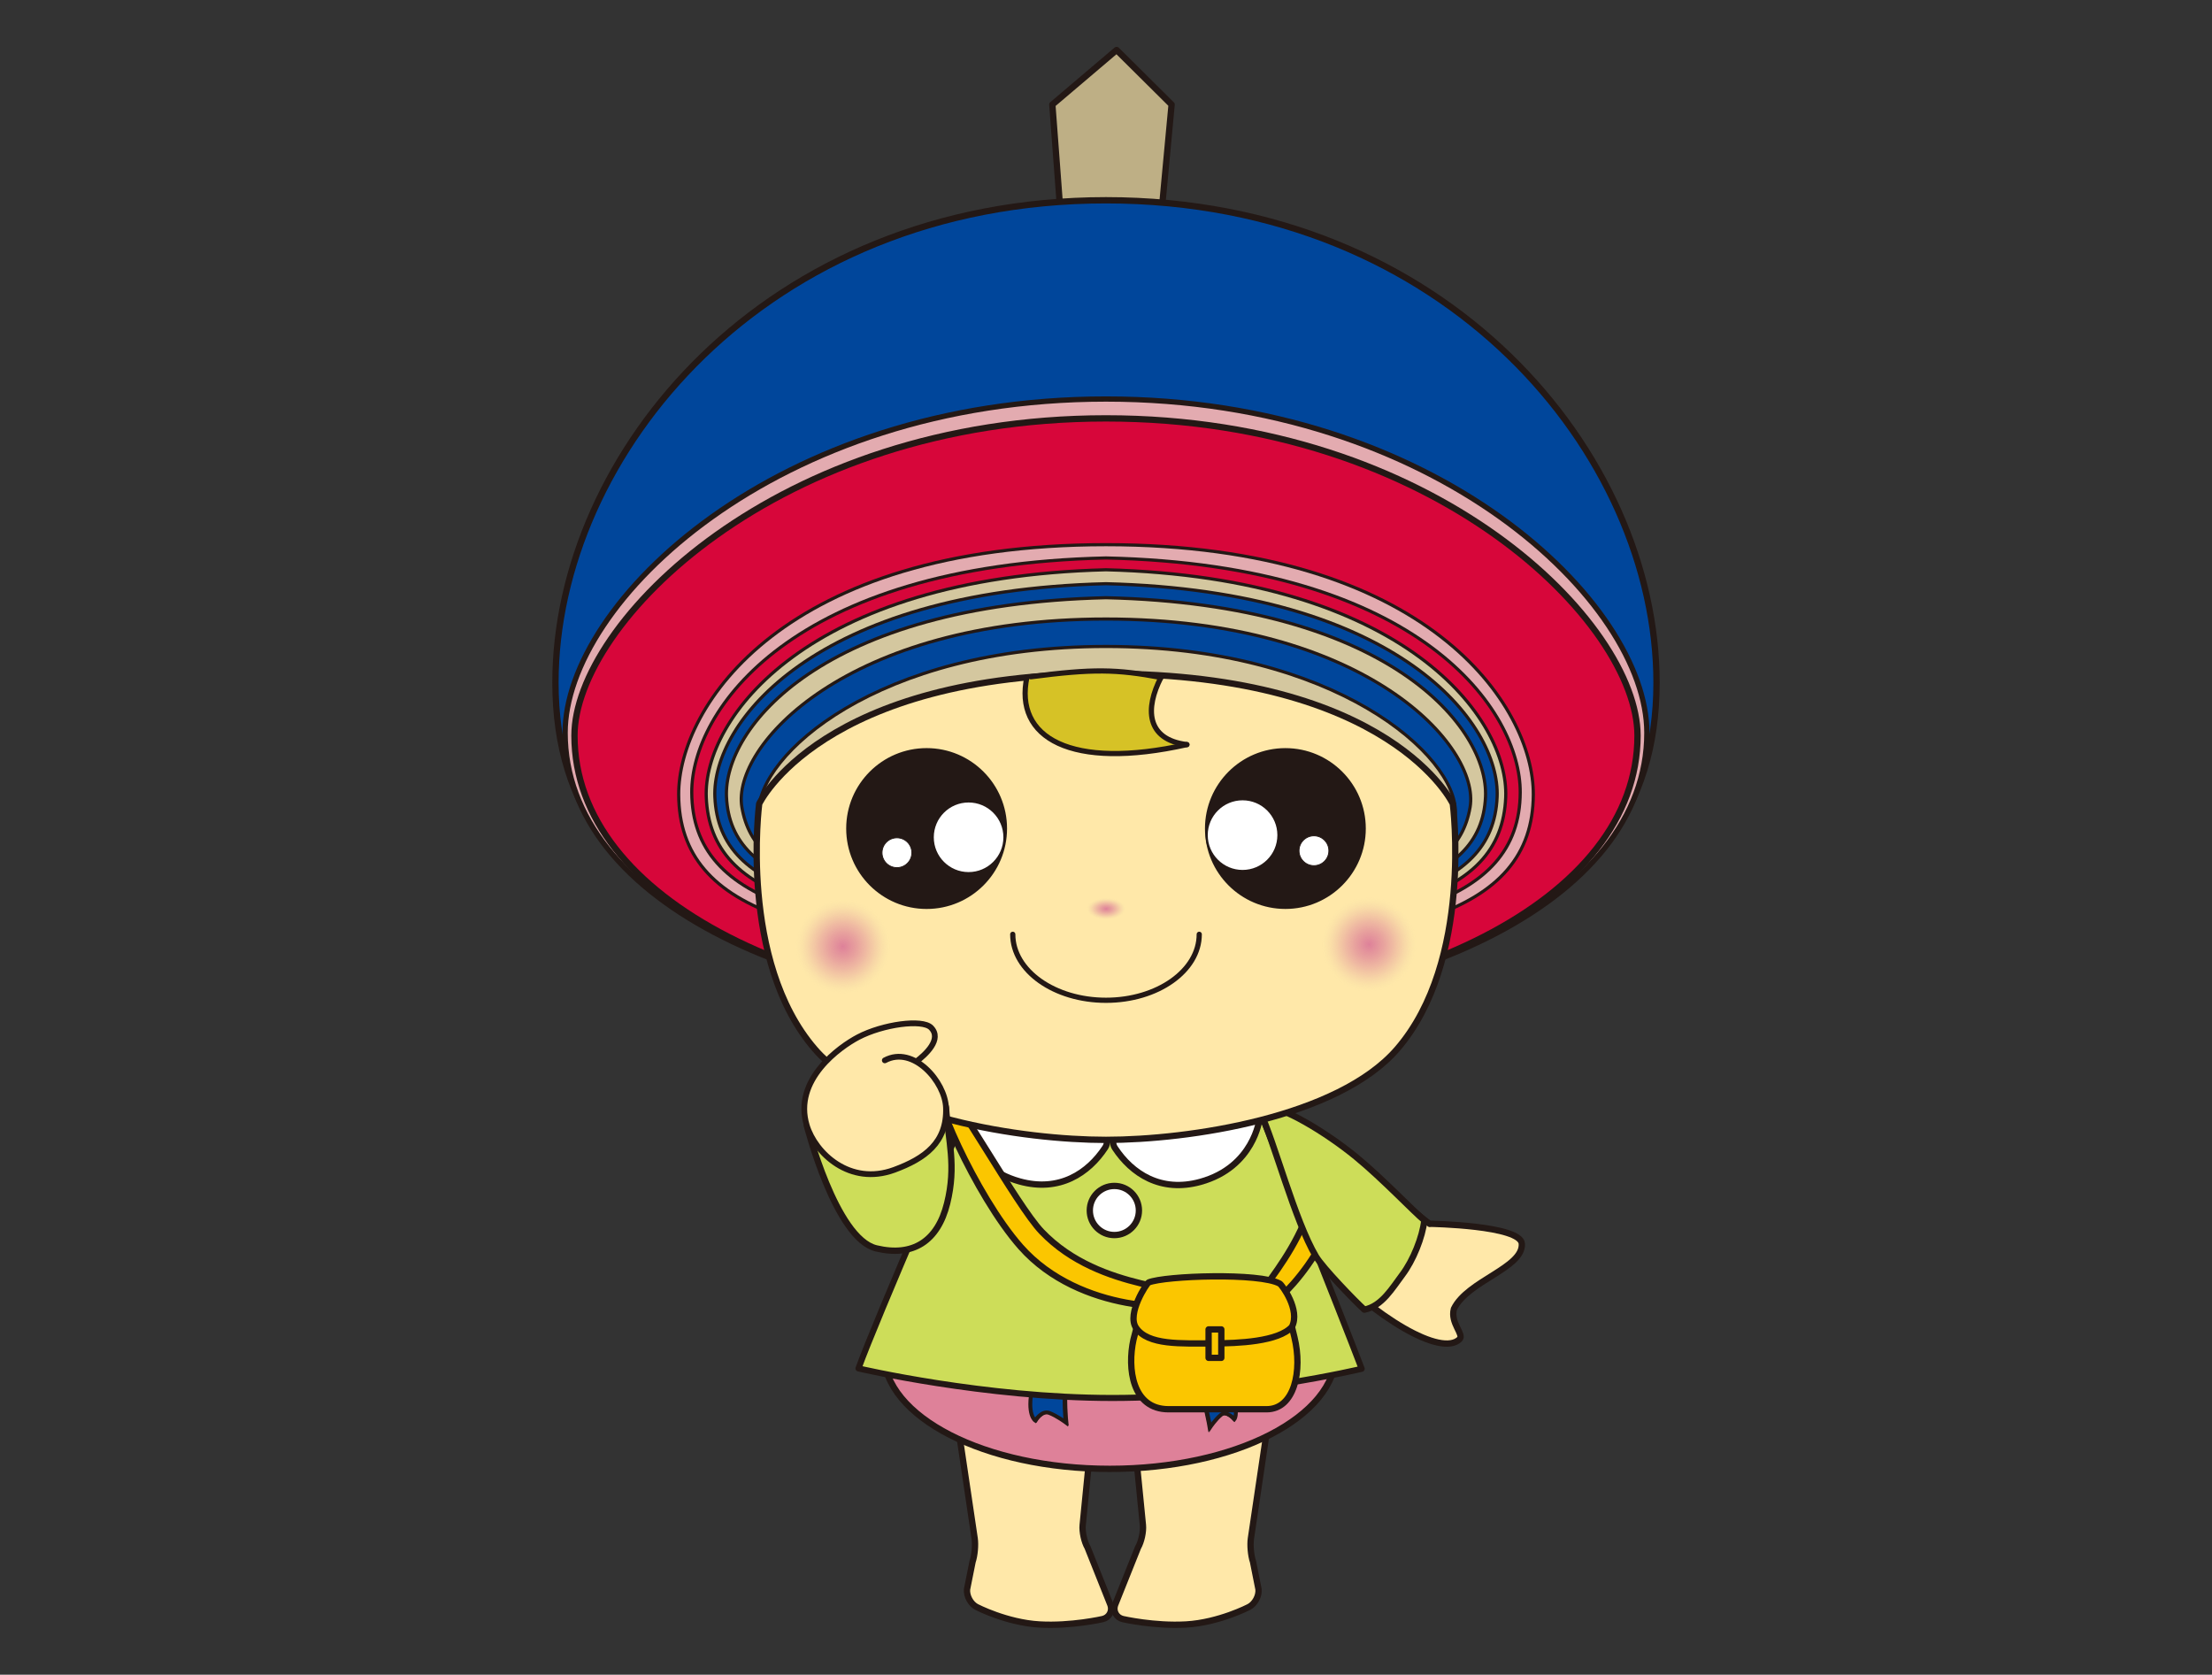
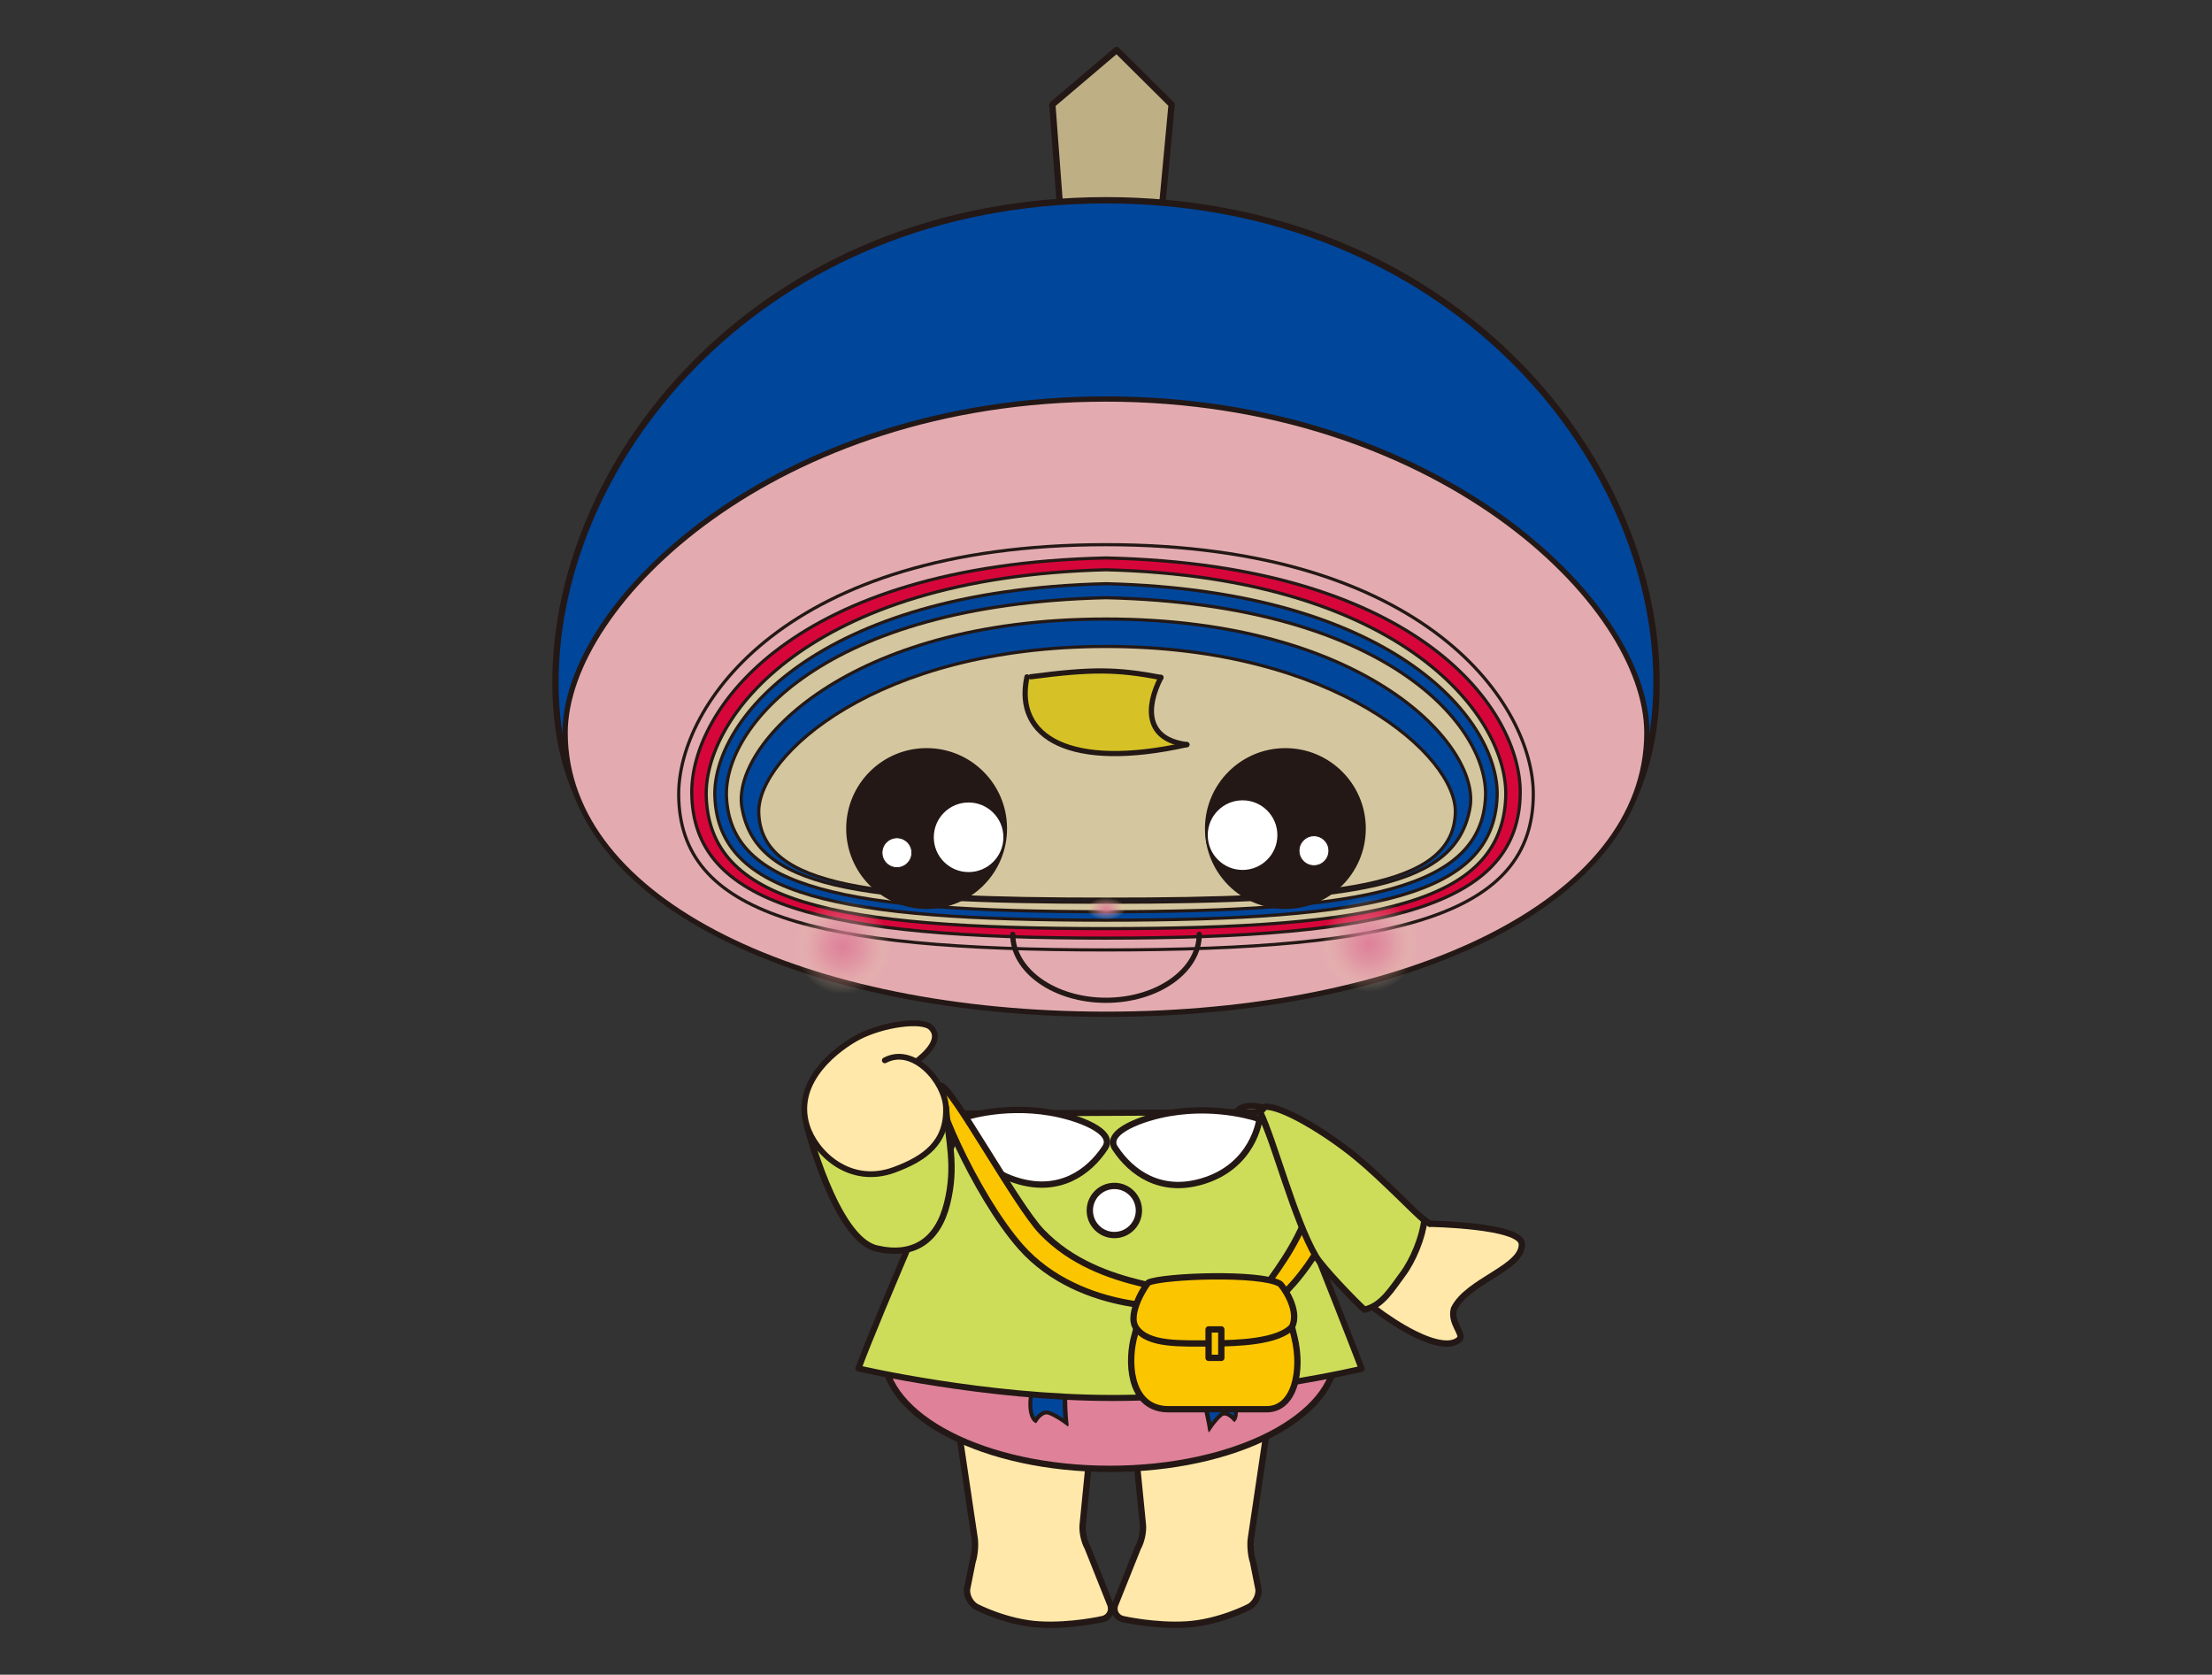
<svg xmlns="http://www.w3.org/2000/svg" version="1.1" x="0px" y="0px" width="177px" height="134px" viewBox="-44.193 -3.747 177 134" enable-background="new -44.193 -3.747 177 134" xml:space="preserve">
  <rect x="-44.193" y="-3.747" width="177" height="134" fill="#333333" stroke="none" />
  <defs>
</defs>
  <g>
    <path fill="#FFE8A9" d="M46.869,120.078c0.268-0.459,0.443-1.268,0.392-1.797l-0.846-8.551c-0.052-0.528,0.339-0.987,0.869-1.02   l9.326-0.564c0.53-0.032,0.9,0.371,0.822,0.897l-1.529,10.307c-0.078,0.526-0.002,1.368,0.169,1.871l0.439,2.203   c0.052,0.529-0.292,1.163-0.763,1.409c0,0-2.396,1.25-5.034,1.402c-2.533,0.145-5.05-0.43-5.05-0.43   c-0.518-0.118-0.803-0.627-0.633-1.13L46.869,120.078z" />
    <path fill="none" stroke="#231815" stroke-width="0.506" stroke-linecap="round" stroke-linejoin="round" stroke-miterlimit="10" d="   M46.869,120.078c0.268-0.459,0.443-1.268,0.392-1.797l-0.846-8.551c-0.052-0.528,0.339-0.987,0.869-1.02l9.326-0.564   c0.53-0.032,0.9,0.371,0.822,0.897l-1.529,10.307c-0.078,0.526-0.002,1.368,0.169,1.871l0.439,2.203   c0.052,0.529-0.292,1.163-0.763,1.409c0,0-2.396,1.25-5.034,1.402c-2.533,0.145-5.05-0.43-5.05-0.43   c-0.518-0.118-0.803-0.627-0.633-1.13L46.869,120.078z" />
  </g>
  <path fill="#FFE8A9" stroke="#231815" stroke-width="0.506" stroke-linecap="round" stroke-linejoin="round" stroke-miterlimit="10" d="  M77.58,95.767c-0.1-1.471-7.32-1.594-7.32-1.594s-0.027,0.01-0.041,0.014c-1.199-0.85-3.281-2.857-4.529-3.952  c-3.924-3.442-9.375-6.545-10.822-5.144c-1.449,1.4,1.346,6.639,6.242,11.697c4.895,5.06,10.037,8.025,11.486,6.624  c0.396-0.384-0.76-1.295-0.449-2.429C73.23,98.726,77.711,97.7,77.58,95.767z" />
  <g>
    <path fill="#FFE8A9" d="M42.832,120.078c-0.268-0.459-0.444-1.268-0.392-1.797l0.844-8.549c0.052-0.529-0.339-0.988-0.87-1.021   l-9.323-0.565c-0.53-0.032-0.9,0.371-0.823,0.897l1.529,10.307c0.078,0.526,0.002,1.368-0.169,1.871l-0.441,2.203   c-0.051,0.529,0.292,1.163,0.763,1.409c0,0,2.396,1.25,5.035,1.402c2.533,0.146,5.048-0.43,5.048-0.43   c0.518-0.118,0.803-0.627,0.633-1.13L42.832,120.078z" />
    <path fill="none" stroke="#231815" stroke-width="0.506" stroke-linecap="round" stroke-linejoin="round" stroke-miterlimit="10" d="   M42.832,120.078c-0.268-0.459-0.444-1.268-0.392-1.797l0.844-8.549c0.052-0.529-0.339-0.988-0.87-1.021l-9.323-0.565   c-0.53-0.032-0.9,0.371-0.823,0.897l1.529,10.307c0.078,0.526,0.002,1.368-0.169,1.871l-0.441,2.203   c-0.051,0.529,0.292,1.163,0.763,1.409c0,0,2.396,1.25,5.035,1.402c2.533,0.146,5.048-0.43,5.048-0.43   c0.518-0.118,0.803-0.627,0.633-1.13L42.832,120.078z" />
  </g>
  <path fill="#DE8199" stroke="#231815" stroke-width="0.506" stroke-linecap="round" stroke-linejoin="round" stroke-miterlimit="10" d="  M62.316,102.562l-5.764-15.857l-23.38,0.135l-6.256,15.725l0,0c-0.26,0.625-0.397,1.273-0.397,1.939  c0,5.125,8.103,9.279,18.098,9.279c9.997,0,18.098-4.154,18.098-9.279C62.715,103.837,62.576,103.188,62.316,102.562z" />
  <path fill="#FFFFFF" stroke="#231815" stroke-width="0.312" stroke-miterlimit="10" d="M41.131,110.014  c0,0-0.715-0.533-1.317-0.756c-0.604-0.222-1.116,0.612-1.116,0.612s-0.711-0.454-0.225-2.666c0.152-0.693,0.58-2.239,1.408-3.293  l2.215,0.884c0,0-0.86,1.081-0.952,1.789C40.933,108.186,41.131,110.014,41.131,110.014z" />
  <path fill="#00469B" stroke="#231815" stroke-width="0.312" stroke-miterlimit="10" d="M40.863,106.035  c-0.073,0.134-0.192,0.237-0.363,0.277c-0.229,0.053-0.402-0.042-0.512-0.202c-0.083-0.069-0.146-0.165-0.185-0.277  c-0.074,0.101-0.18,0.179-0.321,0.212c-0.295,0.068-0.5-0.109-0.59-0.355c-0.24,0.623-0.392,1.205-0.471,1.561  c-0.486,2.213,0.226,2.668,0.226,2.668s0.513-0.836,1.115-0.613s1.317,0.756,1.317,0.756s-0.197-1.828,0.013-3.43  c0.009-0.068,0.026-0.139,0.047-0.211C41.001,106.346,40.909,106.202,40.863,106.035z" />
  <path fill="#FFFFFF" stroke="#231815" stroke-width="0.312" stroke-miterlimit="10" d="M52.59,110.425c0,0,0.447-0.668,0.883-1.012  c0.436-0.342,1.063,0.357,1.063,0.357s0.465-0.591-0.488-2.629c-0.299-0.639-1.037-2.043-1.977-2.889l-1.58,1.324  c0,0,0.973,0.864,1.227,1.53C52.291,108.613,52.59,110.425,52.59,110.425z" />
  <path fill="#00469B" stroke="#231815" stroke-width="0.312" stroke-miterlimit="10" d="M51.807,106.517  c0.094,0.113,0.215,0.188,0.365,0.19c0.199,0.003,0.316-0.126,0.365-0.304c0.051-0.084,0.078-0.191,0.082-0.308  c0.086,0.082,0.189,0.135,0.314,0.137c0.256,0.004,0.379-0.212,0.391-0.469c0.354,0.553,0.621,1.083,0.775,1.411  c0.953,2.038,0.488,2.629,0.488,2.629s-0.627-0.699-1.063-0.356s-0.883,1.01-0.883,1.01s-0.299-1.812-0.873-3.316  c-0.023-0.063-0.057-0.128-0.092-0.193C51.771,106.847,51.811,106.688,51.807,106.517z" />
  <path fill="#FFFFFF" stroke="#231815" stroke-width="0.312" stroke-miterlimit="10" d="M34.392,88.914  c0.616-0.4,1.068-0.857,1.324-1.274c0.262-0.423,0.308-0.813,0.096-1.205c-0.134-0.226-0.332-0.429-0.604-0.603  c-0.31,0.211-0.709,0.406-1.156,0.547c-0.347,0.107-0.655,0.27-0.911,0.477c-0.247,0.208-0.453,0.461-0.581,0.738  c-0.264,0.554-0.235,1.213,0.109,1.709c0.212,0.286,0.486,0.483,0.817,0.579C33.674,89.507,33.996,89.169,34.392,88.914z" />
  <path fill="#FFFFFF" stroke="#231815" stroke-width="0.312" stroke-miterlimit="10" d="M35.389,91.253  c0.485-0.561,0.796-1.133,0.931-1.604c0.141-0.479,0.084-0.855-0.214-1.16c-0.183-0.175-0.424-0.31-0.731-0.403  c-0.246,0.278-0.583,0.57-0.982,0.828c-0.307,0.197-0.562,0.438-0.756,0.713c-0.186,0.27-0.314,0.574-0.363,0.881  c-0.104,0.615,0.103,1.242,0.564,1.617c0.278,0.211,0.594,0.32,0.935,0.316C34.858,92.03,35.076,91.613,35.389,91.253z" />
  <path fill="#FFFFFF" stroke="#231815" stroke-width="0.312" stroke-miterlimit="10" d="M36.943,93.244  c0.174-0.332,0.299-0.661,0.379-0.965c0.08-0.305,0.129-0.595,0.125-0.843c0.01-0.509-0.154-0.872-0.523-1.082  c-0.226-0.118-0.491-0.179-0.813-0.18c-0.161,0.339-0.408,0.718-0.722,1.079c-0.242,0.278-0.423,0.583-0.538,0.9  c-0.107,0.311-0.152,0.638-0.125,0.943c0.055,0.611,0.391,1.149,0.917,1.378c0.305,0.136,0.641,0.146,0.962,0.068  C36.61,94.119,36.719,93.675,36.943,93.244z" />
  <path fill="#FFFFFF" stroke="#231815" stroke-width="0.312" stroke-miterlimit="10" d="M38.872,94.848  c0.109-0.356,0.171-0.702,0.193-1.023c0.023-0.32,0-0.608-0.051-0.863c-0.026-0.126-0.064-0.242-0.111-0.347  c-0.045-0.105-0.099-0.201-0.163-0.283c-0.135-0.16-0.295-0.282-0.514-0.34c-0.246-0.073-0.535-0.059-0.842,0.015  c-0.075,0.38-0.214,0.802-0.441,1.237c-0.343,0.658-0.424,1.364-0.252,1.938c0.083,0.291,0.23,0.536,0.419,0.737  c0.193,0.189,0.43,0.334,0.7,0.389c0.318,0.063,0.637,0.021,0.941-0.123C38.688,95.779,38.728,95.312,38.872,94.848z" />
  <path fill="#FFFFFF" stroke="#231815" stroke-width="0.312" stroke-miterlimit="10" d="M41.018,96.124  c0.125-0.738,0.063-1.41-0.13-1.896c-0.192-0.489-0.518-0.796-0.972-0.851c-0.27-0.026-0.552,0.033-0.844,0.166  c0.003,0.393-0.059,0.842-0.201,1.306c-0.11,0.357-0.159,0.712-0.149,1.044c0.013,0.328,0.084,0.636,0.204,0.905  c0.123,0.262,0.295,0.486,0.504,0.647c0.211,0.155,0.456,0.258,0.726,0.273c0.315,0.014,0.622-0.074,0.903-0.256  C40.953,97.066,40.935,96.604,41.018,96.124z" />
  <path fill="#FFFFFF" stroke="#231815" stroke-width="0.312" stroke-miterlimit="10" d="M43.292,96.802  c0.058-0.754-0.079-1.407-0.328-1.877c-0.128-0.231-0.284-0.418-0.466-0.546c-0.186-0.124-0.395-0.193-0.63-0.191  c-0.277,0.007-0.556,0.104-0.829,0.275c0.062,0.392,0.062,0.845-0.021,1.325c-0.063,0.37-0.068,0.726-0.021,1.054  c0.049,0.325,0.153,0.617,0.299,0.866c0.292,0.494,0.76,0.795,1.29,0.768c0.308-0.012,0.604-0.145,0.866-0.348  C43.315,97.742,43.253,97.293,43.292,96.802z" />
  <path fill="#FFFFFF" stroke="#231815" stroke-width="0.312" stroke-miterlimit="10" d="M45.641,97.944  c0.002-0.751-0.182-1.403-0.477-1.846c-0.146-0.225-0.322-0.396-0.521-0.505c-0.196-0.113-0.417-0.162-0.657-0.134  c-0.276,0.025-0.551,0.154-0.81,0.355c0.106,0.381,0.152,0.831,0.114,1.321c-0.058,0.75,0.114,1.418,0.441,1.882  c0.326,0.465,0.806,0.718,1.326,0.651c0.304-0.044,0.586-0.191,0.832-0.414C45.73,98.879,45.639,98.433,45.641,97.944z" />
  <path fill="#FFFFFF" stroke="#231815" stroke-width="0.312" stroke-miterlimit="10" d="M47.854,97.746  c-0.201-0.328-0.418-0.611-0.629-0.842c-0.213-0.24-0.422-0.42-0.609-0.562c-0.383-0.271-0.689-0.345-0.879-0.14  c-0.041,0.056-0.119,0.148-0.146,0.246c-0.021,0.051-0.048,0.107-0.081,0.168c-0.014,0.06-0.037,0.124-0.07,0.19  c-0.025,0.073-0.062,0.165-0.058,0.258c-0.001,0.094,0.003,0.196,0.011,0.305c0.006,0.11,0.021,0.223,0.039,0.337  c0.017,0.116,0.033,0.237,0.051,0.361c0.053,0.389,0.189,0.725,0.399,1.015c0.199,0.277,0.473,0.503,0.754,0.636  c0.57,0.277,1.219,0.238,1.664-0.143c0.264-0.219,0.428-0.525,0.508-0.866C48.443,98.498,48.115,98.171,47.854,97.746z" />
  <path fill="#FFFFFF" stroke="#231815" stroke-width="0.312" stroke-miterlimit="10" d="M50.049,96.739  c-0.27-0.272-0.543-0.491-0.805-0.665c-0.268-0.18-0.518-0.301-0.75-0.377c-0.469-0.152-0.844-0.102-1.119,0.229  c-0.158,0.186-0.27,0.464-0.344,0.777c0.271,0.273,0.559,0.611,0.822,1.043c0.398,0.654,0.965,1.076,1.547,1.198  c0.572,0.116,1.152-0.059,1.49-0.528c0.201-0.266,0.291-0.604,0.293-0.953C50.787,97.337,50.4,97.097,50.049,96.739z" />
  <path fill="#FFFFFF" stroke="#231815" stroke-width="0.312" stroke-miterlimit="10" d="M51.979,95.267  c-0.32-0.207-0.635-0.363-0.928-0.474c-0.291-0.108-0.57-0.185-0.811-0.201c-0.24-0.019-0.459-0.003-0.633,0.081  c-0.182,0.072-0.32,0.21-0.424,0.403c-0.123,0.224-0.174,0.523-0.18,0.851c0.338,0.195,0.693,0.455,1.045,0.812  c0.27,0.273,0.561,0.483,0.859,0.618c0.299,0.138,0.609,0.211,0.9,0.202c0.145-0.003,0.287-0.022,0.424-0.058  c0.135-0.037,0.262-0.096,0.379-0.168c0.236-0.139,0.422-0.354,0.541-0.617c0.145-0.303,0.156-0.661,0.088-0.999  C52.822,95.681,52.398,95.541,51.979,95.267z" />
  <path fill="#FFFFFF" stroke="#231815" stroke-width="0.312" stroke-miterlimit="10" d="M53.539,93.388  c-0.357-0.125-0.697-0.203-1.004-0.241c-0.313-0.043-0.596-0.05-0.832-0.014c-0.238,0.034-0.447,0.099-0.596,0.218  c-0.158,0.112-0.27,0.27-0.324,0.486c-0.074,0.242-0.059,0.545,0.008,0.869c0.365,0.11,0.77,0.289,1.188,0.561  c0.322,0.209,0.646,0.342,0.969,0.409c0.324,0.068,0.643,0.067,0.924-0.009c0.143-0.036,0.279-0.088,0.404-0.154  c0.127-0.068,0.234-0.156,0.334-0.254c0.1-0.099,0.186-0.209,0.254-0.33c0.064-0.125,0.113-0.262,0.143-0.404  c0.031-0.169,0.041-0.334,0.016-0.504c-0.027-0.169-0.08-0.334-0.154-0.493c-0.203,0.034-0.418,0.042-0.639,0.02  C54.004,93.525,53.771,93.47,53.539,93.388z" />
  <path fill="#FFFFFF" stroke="#231815" stroke-width="0.312" stroke-miterlimit="10" d="M54.633,91.191  c-0.369-0.034-0.721-0.029-1.035,0.004c-0.316,0.033-0.578,0.104-0.809,0.189c-0.234,0.085-0.402,0.207-0.529,0.352  c-0.133,0.142-0.189,0.328-0.203,0.543c-0.018,0.251,0.072,0.546,0.203,0.841c0.385,0.028,0.811,0.104,1.279,0.269  c0.357,0.126,0.713,0.187,1.037,0.171c0.324-0.015,0.641-0.089,0.9-0.23c0.254-0.143,0.479-0.337,0.625-0.577  c0.143-0.241,0.229-0.517,0.219-0.809c-0.02-0.344-0.148-0.662-0.359-0.934C55.57,91.17,55.119,91.237,54.633,91.191z" />
  <path fill="#FFFFFF" stroke="#231815" stroke-width="0.312" stroke-miterlimit="10" d="M55.207,88.792  c-0.375,0.049-0.705,0.137-1.004,0.242c-0.301,0.106-0.557,0.232-0.752,0.377c-0.406,0.285-0.594,0.626-0.516,1.056  c0.059,0.256,0.184,0.509,0.389,0.77c0.373-0.069,0.828-0.089,1.309-0.046c0.742,0.072,1.428-0.122,1.865-0.52  c0.111-0.098,0.211-0.207,0.295-0.323c0.078-0.118,0.139-0.245,0.184-0.376c0.09-0.263,0.117-0.547,0.035-0.826  c-0.092-0.324-0.271-0.604-0.547-0.819C56.129,88.566,55.689,88.729,55.207,88.792z" />
  <path fill="#FFFFFF" stroke="#231815" stroke-width="0.312" stroke-miterlimit="10" d="M55.299,86.324  c-0.703,0.241-1.279,0.597-1.609,0.967c-0.158,0.188-0.291,0.377-0.336,0.573c-0.025,0.099-0.031,0.198-0.023,0.298  c0.004,0.1,0.027,0.201,0.068,0.304c0.102,0.241,0.301,0.468,0.545,0.673c0.359-0.152,0.775-0.281,1.264-0.346  c0.373-0.049,0.713-0.155,1.01-0.311c0.291-0.154,0.525-0.358,0.707-0.593c0.09-0.117,0.166-0.242,0.225-0.371  c0.051-0.128,0.088-0.262,0.107-0.396c0.018-0.134,0.02-0.271,0.002-0.405c-0.01-0.066-0.023-0.134-0.041-0.199  c-0.021-0.065-0.049-0.13-0.08-0.193c-0.148-0.294-0.387-0.525-0.684-0.688C56.154,85.929,55.764,86.167,55.299,86.324z" />
  <path fill="#FFFFFF" stroke="#231815" stroke-width="0.312" stroke-miterlimit="10" d="M41.888,101.082  c-0.363-1.947,0.668-3.41,2.347-3.484c-0.424,0.62-0.595,1.473-0.413,2.449c0.363,1.948-0.668,3.41-2.347,3.484  C41.899,102.911,42.07,102.058,41.888,101.082z" />
  <path fill="#FFFFFF" stroke="#231815" stroke-width="0.312" stroke-miterlimit="10" d="M42.639,103.582  c-0.212,1.063-0.867,1.828-1.464,1.709l-0.501-0.1c-0.597-0.119-0.909-1.076-0.698-2.139l0,0c0.212-1.063,1-2.414,1.598-2.295  l0.367,0.686C42.539,101.561,42.851,102.519,42.639,103.582L42.639,103.582z" />
  <ellipse transform="matrix(0.872 0.49 -0.49 0.872 54.118 -9.61)" fill="#FFFFFF" stroke="#231815" stroke-width="0.312" stroke-miterlimit="10" cx="45.414" cy="98.566" rx="1.501" ry="2.351" />
  <ellipse transform="matrix(0.872 0.49 -0.49 0.872 54.701 -10.051)" fill="#FFFFFF" stroke="#231815" stroke-width="0.312" stroke-miterlimit="10" cx="46.553" cy="99.486" rx="1.5" ry="2.351" />
  <ellipse transform="matrix(0.965 0.264 -0.264 0.965 28.127 -9.019)" fill="#FFFFFF" stroke="#231815" stroke-width="0.312" stroke-miterlimit="10" cx="47.633" cy="100.184" rx="1.158" ry="1.801" />
  <path fill="#FFFFFF" stroke="#231815" stroke-width="0.312" stroke-miterlimit="10" d="M41.496,102.883  c-0.875-1.18-0.588-2.878,0.606-3.978c-0.112,0.711,0.032,1.434,0.471,2.023c0.876,1.18,0.589,2.878-0.605,3.978  C42.08,104.196,41.935,103.474,41.496,102.883z" />
  <path fill="#FFFFFF" stroke="#231815" stroke-width="0.312" stroke-miterlimit="10" d="M49.441,100.578  c0.115,0.92-0.256,1.879-0.811,1.793c-0.531-0.082-1.113-0.619-1.229-1.538c-0.115-0.921,0.248-1.724,0.813-1.794  C48.777,98.968,49.326,99.658,49.441,100.578z" />
  <path fill="#FFFFFF" stroke="#231815" stroke-width="0.312" stroke-miterlimit="10" d="M49.998,103.031  c0.408-1.274,0.273-2.418-0.818-3.175c-0.613,0.263-0.816,1.075-0.832,1.632c-0.027,0.909,0.434,2.383,1.584,3.278  C49.783,104.277,49.793,103.669,49.998,103.031z" />
  <path fill="#FFFFFF" stroke="#231815" stroke-width="0.312" stroke-miterlimit="10" d="M50.139,104.81  c0.338,0.957,0.951,1.559,1.371,1.345l0.352-0.179c0.42-0.215,0.486-1.162,0.15-2.118l0,0c-0.338-0.956-1.15-2.082-1.57-1.868  l-0.152,0.703C49.869,102.906,49.801,103.854,50.139,104.81L50.139,104.81z" />
  <path fill="#FFFFFF" stroke="#231815" stroke-width="0.312" stroke-miterlimit="10" d="M50.861,103.962  c0.443-1.253-0.057-2.789-1.125-3.61c0.205,0.646,0.221,1.345,0,1.971c-0.445,1.253,0.057,2.788,1.125,3.61  C50.656,105.289,50.639,104.589,50.861,103.962z" />
  <path fill="#CDDD59" stroke="#231815" stroke-width="0.485" stroke-linecap="round" stroke-linejoin="round" stroke-miterlimit="10" d="  M56.646,85.237l-23.558,0.118c0,0-7.163,16.438-8.587,20.391c0,0,10.071,2.365,20.313,2.365c10.242,0,19.953-2.335,19.953-2.335  C63.197,101.638,56.646,85.237,56.646,85.237z" />
  <path fill="#FBC600" stroke="#231815" stroke-width="0.506" stroke-linecap="round" stroke-linejoin="round" stroke-miterlimit="10" d="  M61.891,90.584c-0.236-0.32-0.451-0.653-0.654-0.993c-0.357,6.775-6.439,11.175-5.102,11.838c0.604,0.299,5.639-3.807,6.891-9.613  C62.613,91.453,62.234,91.046,61.891,90.584z" />
  <path fill="#CDDD59" stroke="#231815" stroke-width="0.506" stroke-linecap="round" stroke-linejoin="round" stroke-miterlimit="10" d="  M56.646,85.237c1.109,2.308,2.758,8.682,4.463,11.552c0.535,0.9,3.145,3.602,3.871,4.254c1.41-0.275,2.262-1.766,3.041-2.797  c0.859-1.139,1.611-3,1.758-4.35c-0.828-0.676-3.354-3.344-5.463-5.072c-2.457-2.014-5.986-4.112-7.283-4.013L56.646,85.237z" />
  <path fill="#FFFFFF" stroke="#231815" stroke-width="0.506" stroke-linecap="round" stroke-linejoin="round" stroke-miterlimit="10" d="  M44.235,88.085c0.863-1.312-2.212-2.44-4.375-2.808c-4.008-0.682-7.185,0.482-7.185,0.482s0.443,3.835,4.716,5.024  C40.587,91.673,42.904,90.107,44.235,88.085z" />
  <path fill="#FFFFFF" stroke="#231815" stroke-width="0.506" stroke-linecap="round" stroke-linejoin="round" stroke-miterlimit="10" d="  M45.029,88.119c-0.863-1.311,2.211-2.439,4.375-2.807c4.008-0.682,7.184,0.482,7.184,0.482s-0.443,3.835-4.715,5.023  C48.676,91.707,46.361,90.141,45.029,88.119z" />
  <circle fill="#FFFFFF" stroke="#231815" stroke-width="0.506" stroke-linecap="round" stroke-linejoin="round" stroke-miterlimit="10" cx="44.976" cy="93.11" r="1.965" />
  <path fill="#FBC600" stroke="#231815" stroke-width="0.506" stroke-linecap="round" stroke-linejoin="round" stroke-miterlimit="10" d="  M39.161,94.806c4.777,4.989,12.417,4.177,11.855,5.579c-0.287,0.716-8.778,1.008-13.525-4.355  c-3.659-4.134-7.543-13.108-6.402-12.914C32.013,83.274,37.119,92.673,39.161,94.806z" />
  <path fill="#FBC600" stroke="#231815" stroke-width="0.506" stroke-linecap="round" stroke-linejoin="round" stroke-miterlimit="10" d="  M58.635,100.152c-0.547-1.029-1.461-1.676-3.775-1.676h-3.207c-2.314,0-3.58,0.531-4.191,1.557  c-0.158,0.267-0.957,3.412-0.957,3.412c-0.506,2.305-0.098,5.568,2.811,5.568h7.836c2.252,0,2.877-3.104,2.236-5.748  C58.635,100.152,58.635,100.152,58.635,100.152z" />
  <path fill="#FBC600" stroke="#231815" stroke-width="0.506" stroke-linecap="round" stroke-linejoin="round" stroke-miterlimit="10" d="  M47.717,98.868c-0.152,0.062-1.76,2.504-1.012,3.619c0.955,1.423,3.611,1.257,6.113,1.257c2.088,0,5.289-0.139,6.365-1.324  c0.691-1.355-0.797-3.357-0.971-3.456C56.641,98.068,49.041,98.333,47.717,98.868z" />
  <rect x="52.516" y="102.625" fill="#FBC600" stroke="#231815" stroke-width="0.506" stroke-linecap="round" stroke-linejoin="round" stroke-miterlimit="10" width="1.018" height="2.275" />
  <polygon fill="#BEAF85" stroke="#231815" stroke-width="0.506" stroke-linecap="round" stroke-linejoin="round" stroke-miterlimit="10" points="  40.635,12.907 40.013,4.621 45.156,0.253 49.557,4.621 48.783,12.907 " />
  <path fill="#00469B" stroke="#231815" stroke-width="0.506" stroke-linejoin="round" stroke-miterlimit="10" d="M44.306,12.277  C16.997,12.283,0.253,32.63,0.253,50.879c0,20.718,21.895,24.094,44.053,24.094c22.159,0,44.053-3.376,44.053-24.094  C88.359,32.63,71.617,12.283,44.306,12.277z" />
  <path fill="#E3ABB0" stroke="#231815" stroke-width="0.422" stroke-linecap="round" stroke-linejoin="round" stroke-miterlimit="10" d="  M44.306,28.181c-26.428,0-43.279,16.296-43.279,26.705c0,13.594,19.338,22.523,43.279,22.523c23.942,0,43.28-8.93,43.28-22.523  C87.586,44.477,70.734,28.181,44.306,28.181z" />
-   <path fill="#D7063A" stroke="#231815" stroke-width="0.506" stroke-linecap="round" stroke-linejoin="round" stroke-miterlimit="10" d="  M44.306,29.729c-26.411,0-42.531,16.436-42.531,25.382c0,13.167,18.59,22.297,42.531,22.297c23.942,0,42.532-9.13,42.532-22.297  C86.838,46.165,70.719,29.729,44.306,29.729z" />
  <path fill="#E3ABB0" stroke="#231815" stroke-width="0.253" stroke-linecap="round" stroke-linejoin="round" stroke-miterlimit="10" d="  M44.306,39.835c-25.814,0-34.228,12.959-34.192,20.002c0.048,9.621,10.793,12.424,34.192,12.424  c23.401,0,34.147-2.803,34.194-12.424C78.535,52.795,70.121,39.835,44.306,39.835z" />
  <path fill="#D7063A" stroke="#231815" stroke-width="0.253" stroke-linecap="round" stroke-linejoin="round" stroke-miterlimit="10" d="  M44.306,40.898c-25.22,0.551-33.18,12.262-33.146,18.763c0.047,9.028,10.463,11.654,33.146,11.654  c22.684,0,33.1-2.626,33.147-11.654C77.486,53.16,69.527,41.449,44.306,40.898z" />
  <path fill="#D4C79F" stroke="#231815" stroke-width="0.253" stroke-linecap="round" stroke-linejoin="round" stroke-miterlimit="10" d="  M44.306,41.843c-23.965,0.608-32.238,11.939-31.984,18.202c0.34,8.4,10.054,10.511,31.984,10.511  c21.932,0,31.645-2.11,31.985-10.511C76.545,53.783,68.271,42.452,44.306,41.843z" />
  <path fill="#00469B" stroke="#231815" stroke-width="0.253" stroke-linecap="round" stroke-linejoin="round" stroke-miterlimit="10" d="  M44.306,42.958c-23.449,0.57-31.546,11.195-31.297,17.067c0.332,7.876,9.838,9.855,31.297,9.855c21.461,0,30.965-1.979,31.299-9.855  C75.854,54.153,67.756,43.528,44.306,42.958z" />
  <path fill="#D4C79F" stroke="#231815" stroke-width="0.253" stroke-linecap="round" stroke-linejoin="round" stroke-miterlimit="10" d="  M44.306,44.079C21.554,44.611,13.699,54.527,13.94,60.007c0.323,7.352,9.546,9.197,30.366,9.197c20.823,0,30.043-1.846,30.368-9.197  C74.914,54.527,67.059,44.611,44.306,44.079z" />
  <path fill="#00469B" stroke="#231815" stroke-width="0.253" stroke-linecap="round" stroke-linejoin="round" stroke-miterlimit="10" d="  M44.306,45.784c-20.802,0-29.961,10.178-29.135,15.057c1.087,6.417,8.935,7.605,29.135,7.605c20.202,0,28.049-1.188,29.135-7.605  C74.268,55.962,65.109,45.784,44.306,45.784z" />
  <path fill="#D4C79F" stroke="#231815" stroke-width="0.253" stroke-linecap="round" stroke-linejoin="round" stroke-miterlimit="10" d="  M44.306,47.979c-18.368,0-27.908,8.776-27.784,13.292c0.167,6.073,9.5,6.927,27.784,6.927c18.286,0,27.788-0.854,27.954-6.927  C72.385,56.754,62.676,47.979,44.306,47.979z" />
-   <path fill="#FFE8A9" stroke="#231815" stroke-width="0.506" stroke-linecap="round" stroke-linejoin="round" stroke-miterlimit="10" d="  M72.059,60.564c0,0-4.908-10.406-27.752-10.406c-22.843,0-27.751,10.406-27.751,10.406s-1.644,12.588,4.458,19.636  c4.746,5.482,16.659,7.259,23.293,7.259c6.635,0,18.547-1.776,23.293-7.259C73.703,73.153,72.059,60.564,72.059,60.564z" />
  <circle fill="#231815" stroke="#231815" stroke-width="0.381" stroke-miterlimit="10" cx="29.953" cy="62.548" r="6.245" />
  <circle fill="#FFFFFF" stroke="#231815" stroke-width="0.169" stroke-miterlimit="10" cx="33.312" cy="63.248" r="2.869" />
  <circle fill="#FFFFFF" stroke="#231815" stroke-width="0.07" stroke-miterlimit="10" cx="27.578" cy="64.483" r="1.194" />
  <circle fill="#231815" stroke="#231815" stroke-width="0.381" stroke-miterlimit="10" cx="58.661" cy="62.548" r="6.244" />
  <circle fill="#FFFFFF" stroke="#231815" stroke-width="0.169" stroke-miterlimit="10" cx="55.234" cy="63.075" r="2.87" />
  <circle fill="#FFFFFF" stroke="#231815" stroke-width="0.07" stroke-miterlimit="10" cx="60.946" cy="64.324" r="1.195" />
  <path fill="none" stroke="#231815" stroke-width="0.417" stroke-linecap="round" stroke-linejoin="round" stroke-miterlimit="10" d="  M51.768,71.011c0,2.916-3.34,5.279-7.461,5.279c-4.12,0-7.461-2.363-7.461-5.279" />
  <radialGradient id="SVGID_1_" cx="23.254" cy="71.987" r="3.798" gradientUnits="userSpaceOnUse">
    <stop offset="0" style="stop-color:#DE8199" />
    <stop offset="0.31" style="stop-color:#DE8499;stop-opacity:0.69" />
    <stop offset="0.496" style="stop-color:#DF8C9B;stop-opacity:0.503" />
    <stop offset="0.65" style="stop-color:#E19A9D;stop-opacity:0.35" />
    <stop offset="0.786" style="stop-color:#E4AEA0;stop-opacity:0.214" />
    <stop offset="0.909" style="stop-color:#E8C8A4;stop-opacity:0.091" />
    <stop offset="1" style="stop-color:#EBE1A8;stop-opacity:0" />
  </radialGradient>
  <circle fill="url(#SVGID_1_)" cx="23.254" cy="71.986" r="3.798" />
  <radialGradient id="SVGID_2_" cx="65.36" cy="71.818" r="3.798" gradientUnits="userSpaceOnUse">
    <stop offset="0" style="stop-color:#DE8199" />
    <stop offset="0.31" style="stop-color:#DE8499;stop-opacity:0.69" />
    <stop offset="0.496" style="stop-color:#DF8C9B;stop-opacity:0.503" />
    <stop offset="0.65" style="stop-color:#E19A9D;stop-opacity:0.35" />
    <stop offset="0.786" style="stop-color:#E4AEA0;stop-opacity:0.214" />
    <stop offset="0.909" style="stop-color:#E8C8A4;stop-opacity:0.091" />
    <stop offset="1" style="stop-color:#EBE1A8;stop-opacity:0" />
  </radialGradient>
  <circle fill="url(#SVGID_2_)" cx="65.36" cy="71.818" r="3.798" />
  <radialGradient id="SVGID_3_" cx="96.051" cy="-168.86" r="3.799" gradientTransform="matrix(0.415 0 0 0.233 4.465 108.315)" gradientUnits="userSpaceOnUse">
    <stop offset="0" style="stop-color:#DE8199" />
    <stop offset="0.31" style="stop-color:#DE8499;stop-opacity:0.69" />
    <stop offset="0.496" style="stop-color:#DF8C9B;stop-opacity:0.503" />
    <stop offset="0.65" style="stop-color:#E19A9D;stop-opacity:0.35" />
    <stop offset="0.786" style="stop-color:#E4AEA0;stop-opacity:0.214" />
    <stop offset="0.909" style="stop-color:#E8C8A4;stop-opacity:0.091" />
    <stop offset="1" style="stop-color:#EBE1A8;stop-opacity:0" />
  </radialGradient>
  <ellipse fill="url(#SVGID_3_)" cx="44.307" cy="68.919" rx="1.576" ry="0.887" />
  <g id="XMLID_1_">
    <g>
      <path fill="#D6C226" d="M48.705,50.458c-1.266,2.459-1.204,4.967,2.074,5.374c-9.283,2.074-13.849-0.537-12.795-5.421l0.3-0.006    C43.266,49.755,45.167,49.796,48.705,50.458z" />
    </g>
    <g>
      <path fill="none" stroke="#231815" stroke-width="0.417" stroke-linecap="round" stroke-linejoin="round" stroke-miterlimit="10" d="    M37.984,50.411c-1.054,4.884,3.512,7.496,12.795,5.421" />
      <path fill="none" stroke="#231815" stroke-width="0.417" stroke-linecap="round" stroke-linejoin="round" stroke-miterlimit="10" d="    M48.705,50.458c-1.266,2.459-1.204,4.967,2.074,5.374" />
      <path fill="none" stroke="#231815" stroke-width="0.417" stroke-linecap="round" stroke-linejoin="round" stroke-miterlimit="10" d="    M38.285,50.404c4.981-0.649,6.883-0.608,10.42,0.054" />
    </g>
  </g>
  <path fill="#CDDD59" stroke="#231815" stroke-width="0.506" stroke-linecap="round" stroke-linejoin="round" stroke-miterlimit="10" d="  M20.367,86.312c0,0,11.027-3.057,11.137-1.432c0.179,2.65,0.843,4.624,0.09,7.661c-0.746,3.013-2.723,4.306-5.672,3.599  C22.663,95.357,20.367,86.312,20.367,86.312z" />
  <path fill="#FFE8A9" stroke="#231815" stroke-width="0.461" stroke-linecap="round" stroke-linejoin="round" stroke-miterlimit="10" d="  M26.607,81.098c2.282-1.229,4.824,1.712,4.896,3.782c0.099,2.795-1.691,4.074-4.139,4.977c-3.551,1.309-6.326-1.338-6.998-3.545  c-1.117-3.673,2.674-6.317,4.114-7.072c1.975-1.034,5.128-1.466,5.825-0.763c0.92,0.927-0.444,2.163-1.184,2.722" />
</svg>